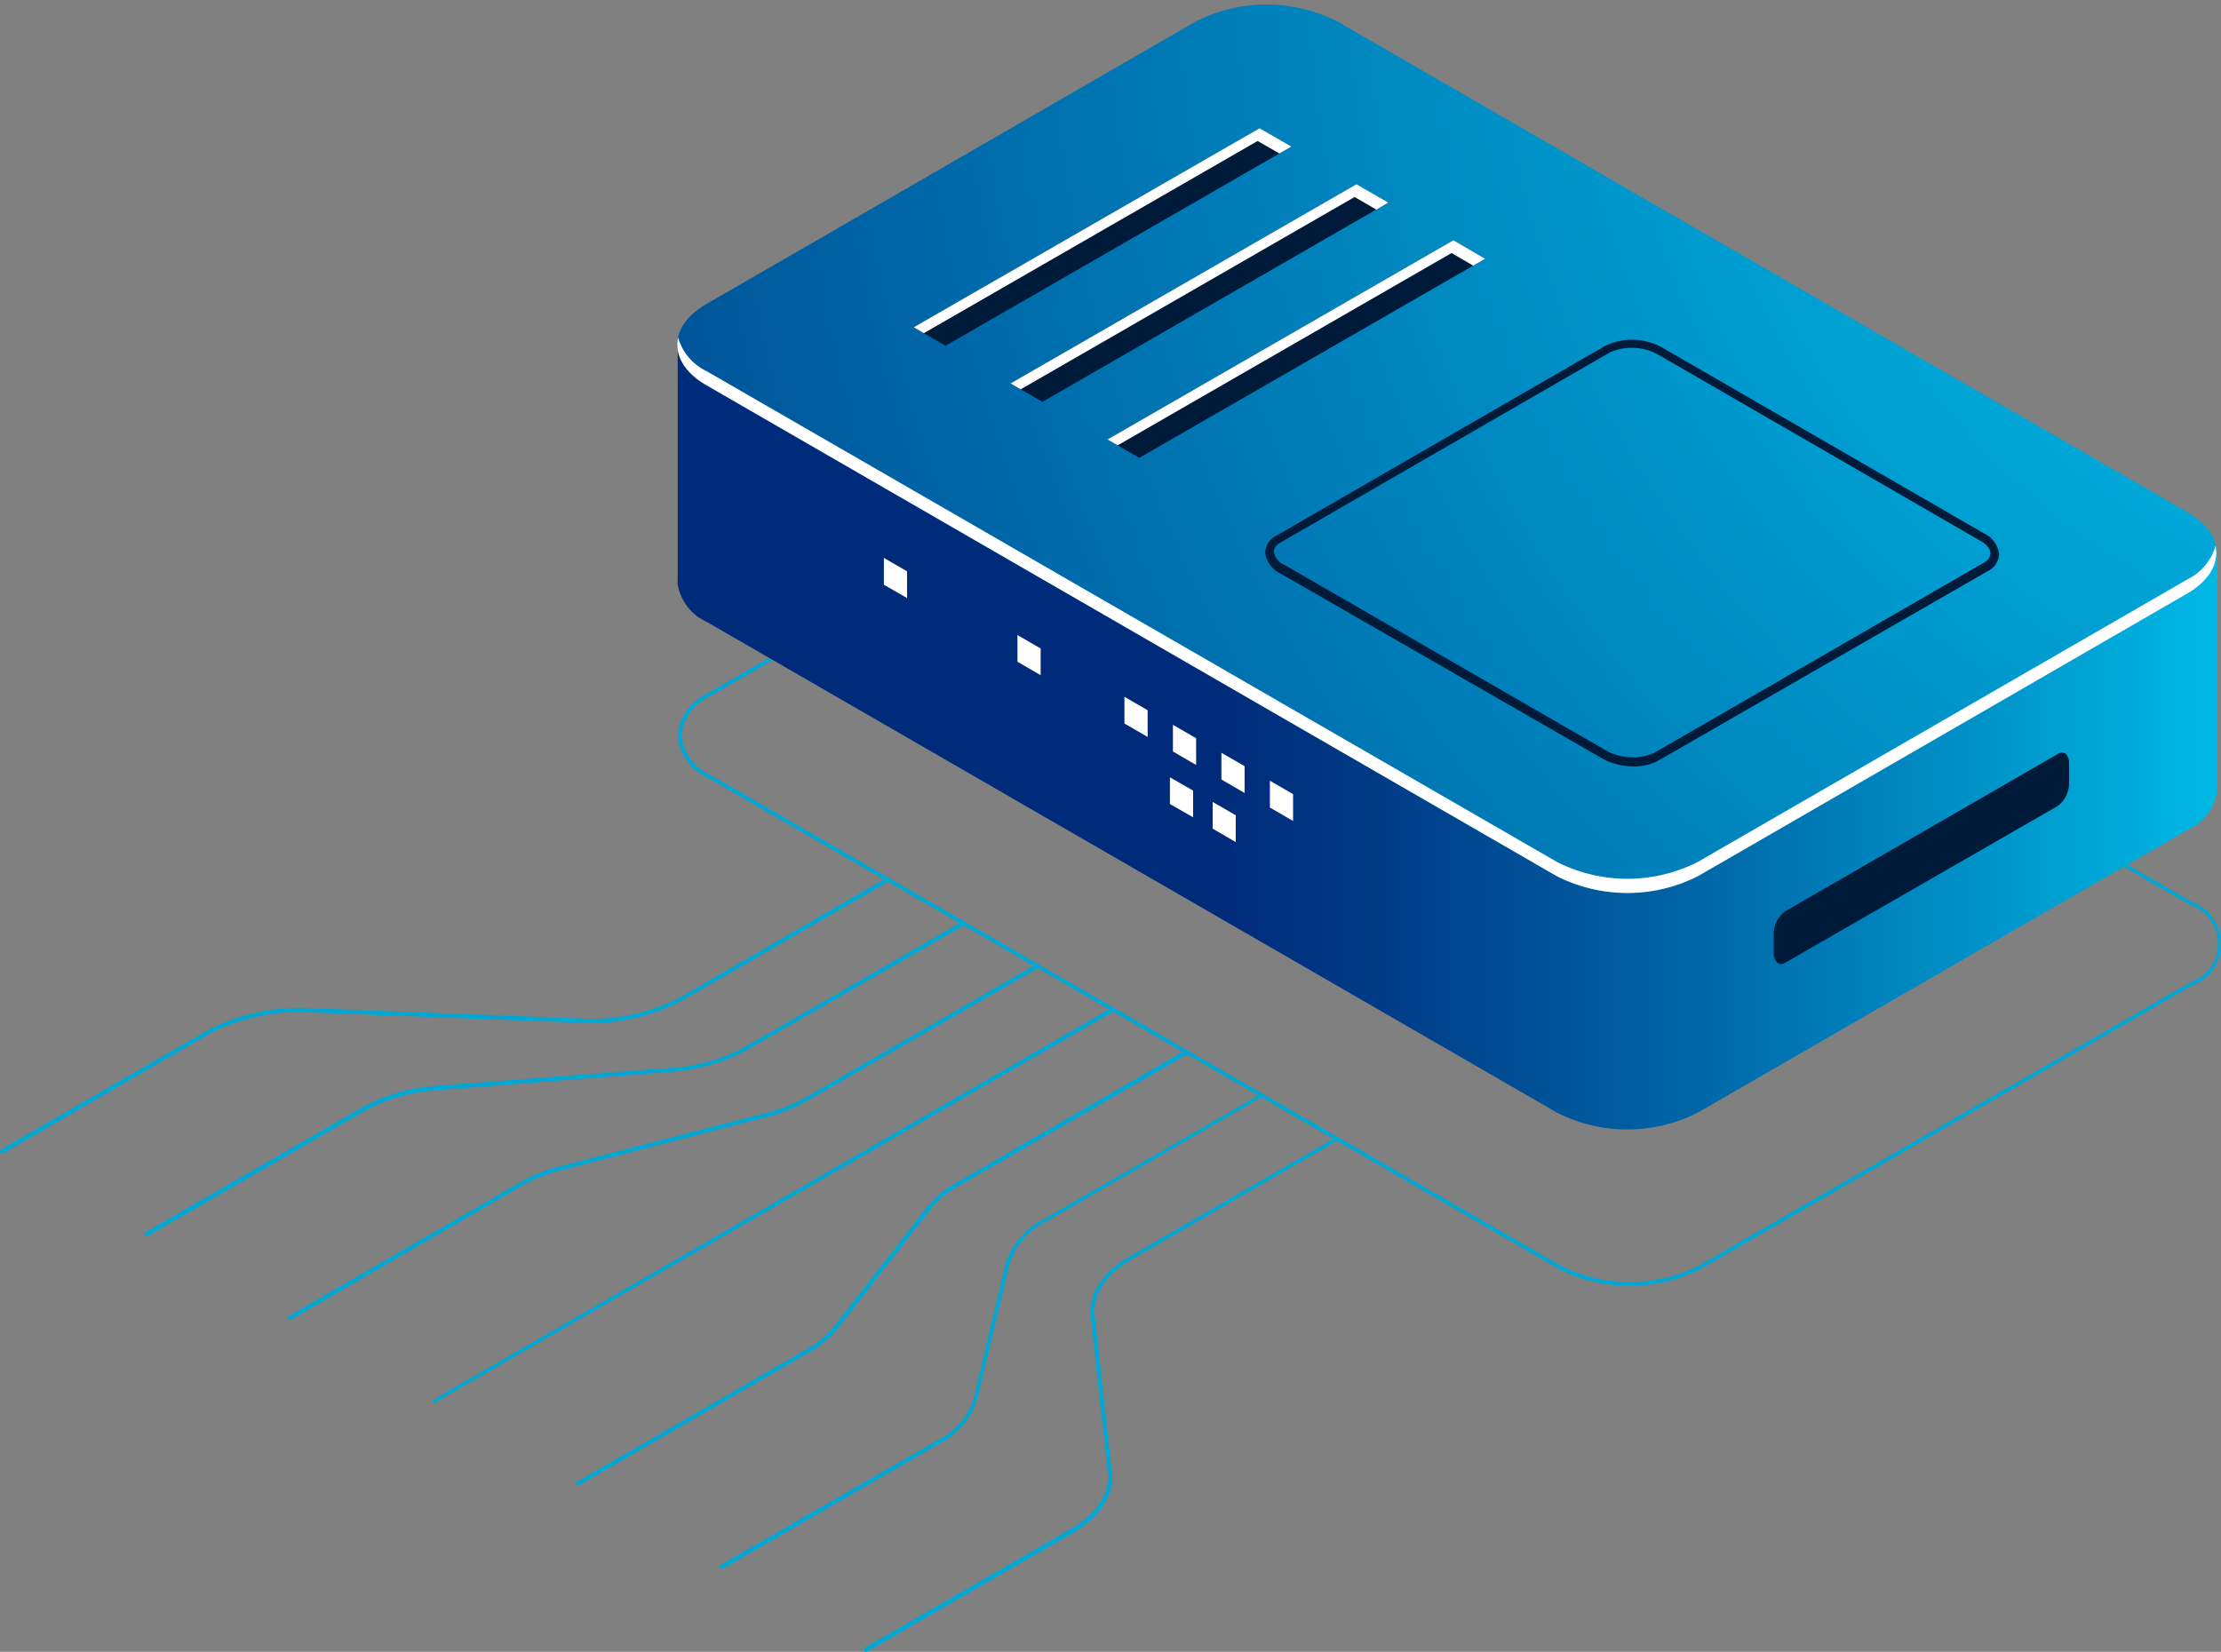
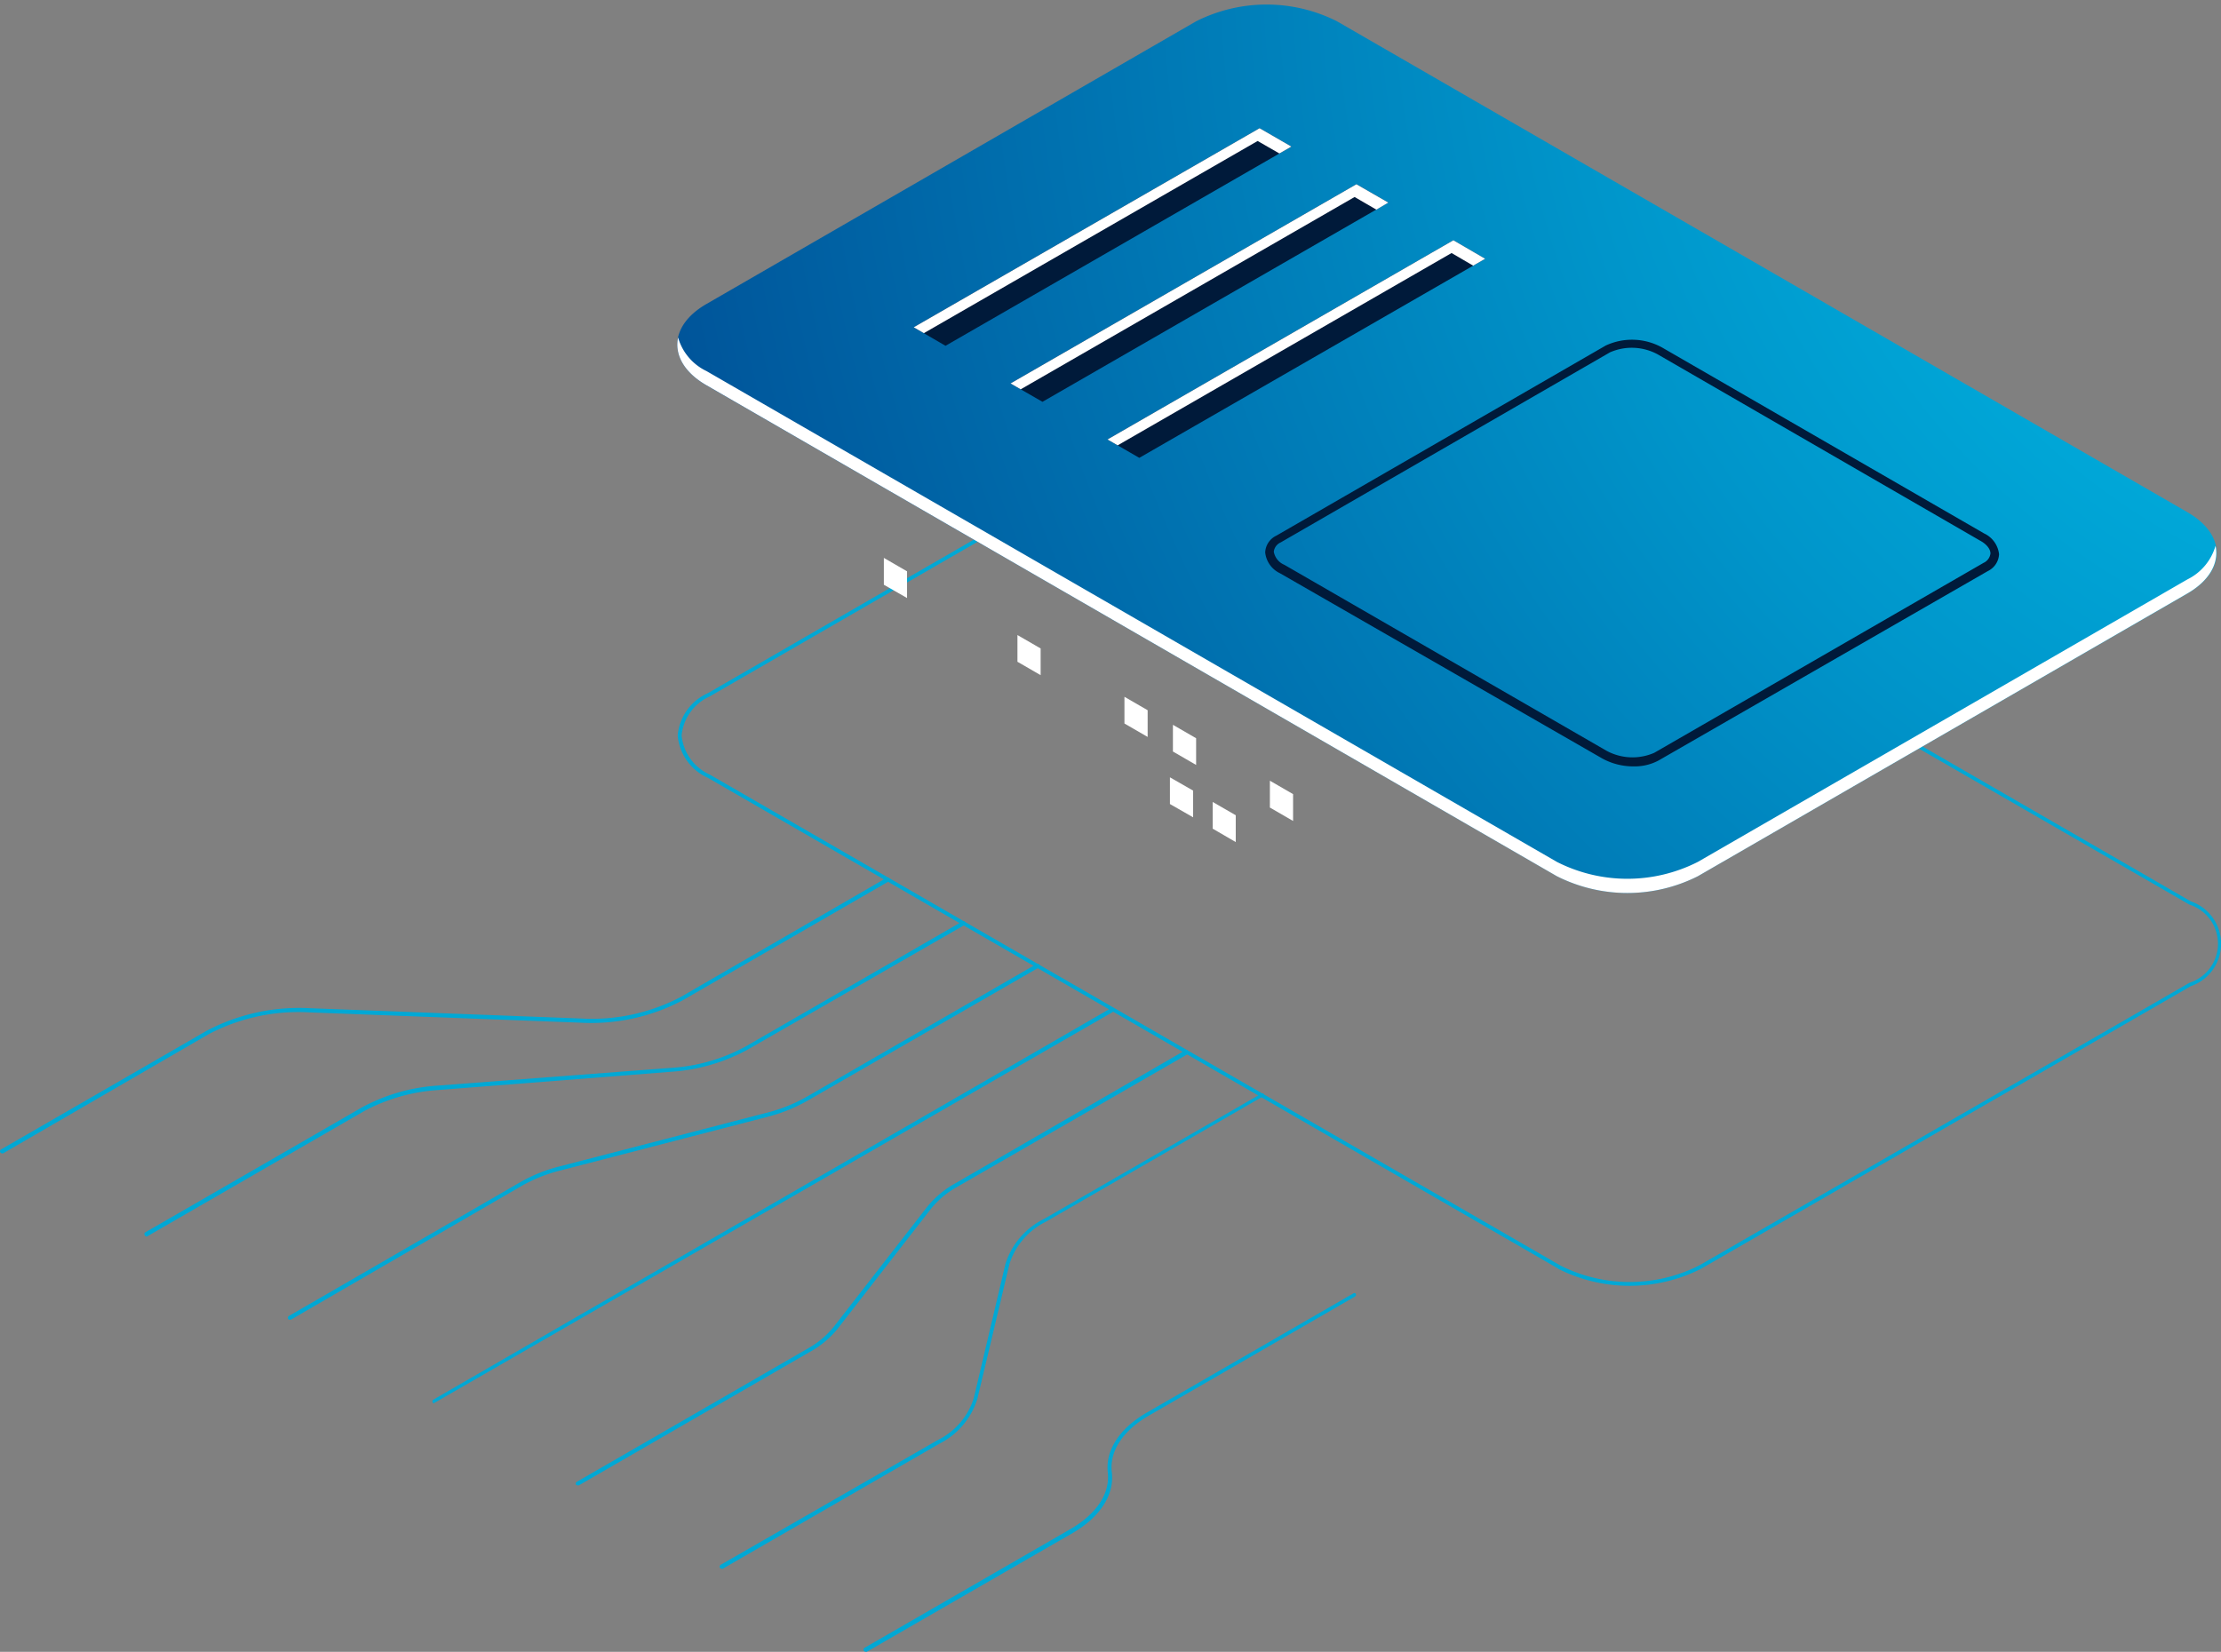
<svg xmlns="http://www.w3.org/2000/svg" width="170.42" height="126.78" viewBox="0 0 170.42 126.78">
  <rect x="0" y="0" width="170.42" height="126.78" fill="#808080" stroke="none" />
  <defs>
    <style>
      .a165fab0-a468-41f3-9c2b-f18b80b59c1e {
        fill: #00a8d5;
      }

      .e21b2e7d-ddbc-4d8e-b177-578724b7037b {
        fill: url(#f4a8394a-3d31-4e8c-8730-fa054bf8e04d);
      }

      .bb416f7a-5474-4d85-9f0e-67fa5a2be6d3 {
        fill: url(#e03c9202-e360-4167-907f-c0aaebf97b63);
      }

      .b9d862a1-670d-4155-af4a-3f65e37a5d66 {
        fill: #fff;
      }

      .e4f214cc-3076-4f62-96a7-d00e74142d1a {
        fill: #001a3a;
      }
    </style>
    <linearGradient id="f4a8394a-3d31-4e8c-8730-fa054bf8e04d" data-name="Áåçûìÿííûé ãðàäèåíò 354" x1="-663.6" y1="52.59" x2="-580.31" y2="52.59" gradientTransform="matrix(-1, 0, 0, 1, -486.42, 0)" gradientUnits="userSpaceOnUse">
      <stop offset="0" stop-color="#00c8f0" />
      <stop offset="0.15" stop-color="#00addc" />
      <stop offset="0.56" stop-color="#0067a8" />
      <stop offset="0.85" stop-color="#003c87" />
      <stop offset="1" stop-color="#002b7b" />
    </linearGradient>
    <radialGradient id="e03c9202-e360-4167-907f-c0aaebf97b63" data-name="Áåçûìÿííûé ãðàäèåíò 346" cx="-678.37" cy="-4.15" r="185.89" gradientTransform="matrix(-1, 0, 0, 1, -486.42, 0)" gradientUnits="userSpaceOnUse">
      <stop offset="0" stop-color="#00c8f0" />
      <stop offset="0.14" stop-color="#00bae6" />
      <stop offset="0.39" stop-color="#0095ca" />
      <stop offset="0.74" stop-color="#005a9e" />
      <stop offset="1" stop-color="#002b7b" />
    </radialGradient>
  </defs>
  <title>central-virtual-pbx</title>
  <g id="e14334b5-89c5-4969-9945-3f9a341860d0" data-name="Layer 2">
    <g>
      <g>
        <path class="a165fab0-a468-41f3-9c2b-f18b80b59c1e" d="M119.57,97.37,54.32,59.7A3.93,3.93,0,0,1,52,56.45a3.92,3.92,0,0,1,2.32-3.25L91.88,31.51a12.12,12.12,0,0,1,11,0L168.1,69.18a3.44,3.44,0,0,1,0,6.51L130.54,97.37a12.14,12.14,0,0,1-11,0ZM92,31.77,54.46,53.45a3.67,3.67,0,0,0-2.16,3,3.69,3.69,0,0,0,2.16,3l65.25,37.67a11.82,11.82,0,0,0,10.68,0L168,75.43a3.15,3.15,0,0,0,0-6L102.71,31.77a11.78,11.78,0,0,0-10.68,0Z" />
        <g>
-           <path class="e21b2e7d-ddbc-4d8e-b177-578724b7037b" d="M52,44.6h0v-18l22.76,3,17-9.84a12,12,0,0,1,10.83,0l30.53,17.63,37,4.93V60.68h0a3.82,3.82,0,0,1-2.23,3L130.28,85.39a11.93,11.93,0,0,1-10.82,0L54.21,47.72a3.86,3.86,0,0,1-2.23-3h0Z" />
          <path class="bb416f7a-5474-4d85-9f0e-67fa5a2be6d3" d="M54.21,23.33,91.77,1.64a12,12,0,0,1,10.83,0l65.24,37.67c3,1.73,3,4.52,0,6.25L130.28,67.25a12,12,0,0,1-10.82,0L54.21,29.58C51.22,27.85,51.22,25.05,54.21,23.33Z" />
          <path class="b9d862a1-670d-4155-af4a-3f65e37a5d66" d="M54.21,28.48l65.25,37.67a11.93,11.93,0,0,0,10.82,0l37.56-21.68A4.15,4.15,0,0,0,170,41.89c.28,1.3-.44,2.67-2.18,3.67L130.28,67.25a12,12,0,0,1-10.82,0L54.21,29.57c-1.74-1-2.46-2.36-2.18-3.67A4.1,4.1,0,0,0,54.21,28.48Z" />
          <g>
            <polygon class="b9d862a1-670d-4155-af4a-3f65e37a5d66" points="97.44 61.98 99.22 63.01 99.22 60.95 97.44 59.92 97.44 61.98" />
-             <polygon class="b9d862a1-670d-4155-af4a-3f65e37a5d66" points="93.72 59.83 95.5 60.86 95.5 58.8 93.72 57.78 93.72 59.83" />
            <polygon class="b9d862a1-670d-4155-af4a-3f65e37a5d66" points="90 57.68 91.78 58.71 91.78 56.66 90 55.63 90 57.68" />
            <polygon class="b9d862a1-670d-4155-af4a-3f65e37a5d66" points="93.05 63.6 94.82 64.63 94.82 62.57 93.05 61.55 93.05 63.6" />
            <polygon class="b9d862a1-670d-4155-af4a-3f65e37a5d66" points="89.77 61.71 91.55 62.73 91.55 60.68 89.77 59.66 89.77 61.71" />
            <polygon class="b9d862a1-670d-4155-af4a-3f65e37a5d66" points="78.07 50.79 79.85 51.82 79.85 49.77 78.07 48.74 78.07 50.79" />
            <polygon class="b9d862a1-670d-4155-af4a-3f65e37a5d66" points="67.82 44.88 69.6 45.9 69.6 43.85 67.82 42.82 67.82 44.88" />
            <polygon class="b9d862a1-670d-4155-af4a-3f65e37a5d66" points="86.28 55.53 88.06 56.56 88.06 54.51 86.28 53.48 86.28 55.53" />
          </g>
          <g>
            <g>
              <polygon class="e4f214cc-3076-4f62-96a7-d00e74142d1a" points="111.52 18.44 84.98 33.73 87.42 35.14 113.96 19.86 111.52 18.44" />
              <polygon class="b9d862a1-670d-4155-af4a-3f65e37a5d66" points="113.04 20.39 111.38 19.42 85.76 34.18 84.98 33.73 111.52 18.44 113.96 19.86 113.04 20.39" />
            </g>
            <g>
              <polygon class="e4f214cc-3076-4f62-96a7-d00e74142d1a" points="104.08 14.14 77.54 29.43 79.99 30.84 106.53 15.55 104.08 14.14" />
              <polygon class="b9d862a1-670d-4155-af4a-3f65e37a5d66" points="105.61 16.09 103.94 15.12 78.32 29.88 77.54 29.43 104.08 14.14 106.53 15.55 105.61 16.09" />
            </g>
            <g>
              <polygon class="e4f214cc-3076-4f62-96a7-d00e74142d1a" points="96.65 9.84 70.11 25.12 72.55 26.54 99.09 11.25 96.65 9.84" />
              <polygon class="b9d862a1-670d-4155-af4a-3f65e37a5d66" points="98.17 11.78 96.5 10.82 70.89 25.57 70.11 25.12 96.65 9.84 99.09 11.25 98.17 11.78" />
            </g>
          </g>
        </g>
        <path class="e4f214cc-3076-4f62-96a7-d00e74142d1a" d="M122.92,58.2,98.22,44a2,2,0,0,1-1.14-1.6,1.5,1.5,0,0,1,.86-1.29l25.27-14.59a4.77,4.77,0,0,1,4.34.16l24.69,14.26a2,2,0,0,1,1.15,1.6,1.52,1.52,0,0,1-.86,1.29L127.26,58.37a3.88,3.88,0,0,1-1.91.45A4.93,4.93,0,0,1,122.92,58.2Zm29.28-15a.91.91,0,0,0,.53-.72c0-.35-.31-.73-.82-1L127.22,27.21a4.17,4.17,0,0,0-3.68-.17L98.27,41.63a.89.89,0,0,0-.53.72,1.35,1.35,0,0,0,.81,1l24.7,14.26a4.17,4.17,0,0,0,3.68.17Z" />
-         <path class="e4f214cc-3076-4f62-96a7-d00e74142d1a" d="M137,73.88l20.86-12a2.16,2.16,0,0,0,.9-1.72V58.57c0-.67-.4-1-.9-.68L137,69.93a2.15,2.15,0,0,0-.9,1.72V73.2C136.13,73.86,136.54,74.17,137,73.88Z" />
      </g>
      <g>
-         <path class="a165fab0-a468-41f3-9c2b-f18b80b59c1e" d="M66.42,126.78l.08,0,15.81-9.12c2.11-1.23,3.21-2.93,3-4.67L84,101c-.19-1.61.86-3.2,2.86-4.35l15.8-9.13a.17.17,0,0,0,.06-.22.16.16,0,0,0-.22,0l-15.8,9.12c-2.12,1.22-3.22,2.92-3,4.66L85,113c.19,1.61-.85,3.19-2.85,4.35l-15.81,9.12a.16.16,0,0,0,.08.3Z" />
+         <path class="a165fab0-a468-41f3-9c2b-f18b80b59c1e" d="M66.42,126.78l.08,0,15.81-9.12c2.11-1.23,3.21-2.93,3-4.67c-.19-1.61.86-3.2,2.86-4.35l15.8-9.13a.17.17,0,0,0,.06-.22.16.16,0,0,0-.22,0l-15.8,9.12c-2.12,1.22-3.22,2.92-3,4.66L85,113c.19,1.61-.85,3.19-2.85,4.35l-15.81,9.12a.16.16,0,0,0,.08.3Z" />
        <path class="a165fab0-a468-41f3-9c2b-f18b80b59c1e" d="M33.29,107.65l.08,0,52.05-30a.16.16,0,0,0,.06-.22.16.16,0,0,0-.22-.06l-52,30.05a.16.16,0,0,0,.08.3Z" />
        <path class="a165fab0-a468-41f3-9c2b-f18b80b59c1e" d="M11.2,94.9l.08,0,16.64-9.61a13.91,13.91,0,0,1,5.71-1.63l17.85-1.4a14.23,14.23,0,0,0,5.85-1.68L74,71a.16.16,0,0,0,.06-.22.16.16,0,0,0-.22-.06l-16.63,9.6a13.76,13.76,0,0,1-5.71,1.64L33.6,83.32A14.08,14.08,0,0,0,27.76,85L11.12,94.6a.16.16,0,0,0,0,.22A.16.16,0,0,0,11.2,94.9Z" />
        <path class="a165fab0-a468-41f3-9c2b-f18b80b59c1e" d="M55.38,120.4a.12.12,0,0,0,.08,0l16.63-9.6A5.75,5.75,0,0,0,75,107.34L77.46,97a5.47,5.47,0,0,1,2.79-3.23l16.64-9.61A.16.16,0,0,0,97,84a.16.16,0,0,0-.22-.06l-16.64,9.6A5.78,5.78,0,0,0,77.15,97l-2.43,10.31a5.4,5.4,0,0,1-2.79,3.23L55.3,120.1a.17.17,0,0,0-.06.22A.16.16,0,0,0,55.38,120.4Z" />
        <path class="a165fab0-a468-41f3-9c2b-f18b80b59c1e" d="M44.34,114l.08,0,17.72-10.24A7.14,7.14,0,0,0,64.26,102l7.14-9.18a6.8,6.8,0,0,1,2-1.7L91.16,80.89a.16.16,0,0,0,0-.22.15.15,0,0,0-.22-.06L73.27,90.84a7.29,7.29,0,0,0-2.12,1.78L64,101.8a6.8,6.8,0,0,1-2,1.69L44.26,113.73a.15.15,0,0,0-.06.22A.16.16,0,0,0,44.34,114Z" />
        <path class="a165fab0-a468-41f3-9c2b-f18b80b59c1e" d="M22.25,101.28a.13.13,0,0,0,.08,0L40.06,91a11.81,11.81,0,0,1,3-1.18l15.9-4.12a12.54,12.54,0,0,0,3-1.22L79.69,74.27a.15.15,0,0,0,.06-.22.16.16,0,0,0-.22-.06L61.81,84.23a12.27,12.27,0,0,1-3,1.18l-15.9,4.12a11.91,11.91,0,0,0-3,1.21L22.17,101a.16.16,0,0,0,.08.3Z" />
        <path class="a165fab0-a468-41f3-9c2b-f18b80b59c1e" d="M.16,88.52a.11.11,0,0,0,.08,0L16,79.38a14.81,14.81,0,0,1,7.72-1.68l20.78.79a15,15,0,0,0,7.89-1.72l15.8-9.12a.16.16,0,0,0-.16-.28L52.27,76.5a14.69,14.69,0,0,1-7.72,1.67l-20.78-.79a15.24,15.24,0,0,0-7.89,1.72L.08,88.22a.17.17,0,0,0-.06.22A.16.16,0,0,0,.16,88.52Z" />
      </g>
    </g>
  </g>
</svg>